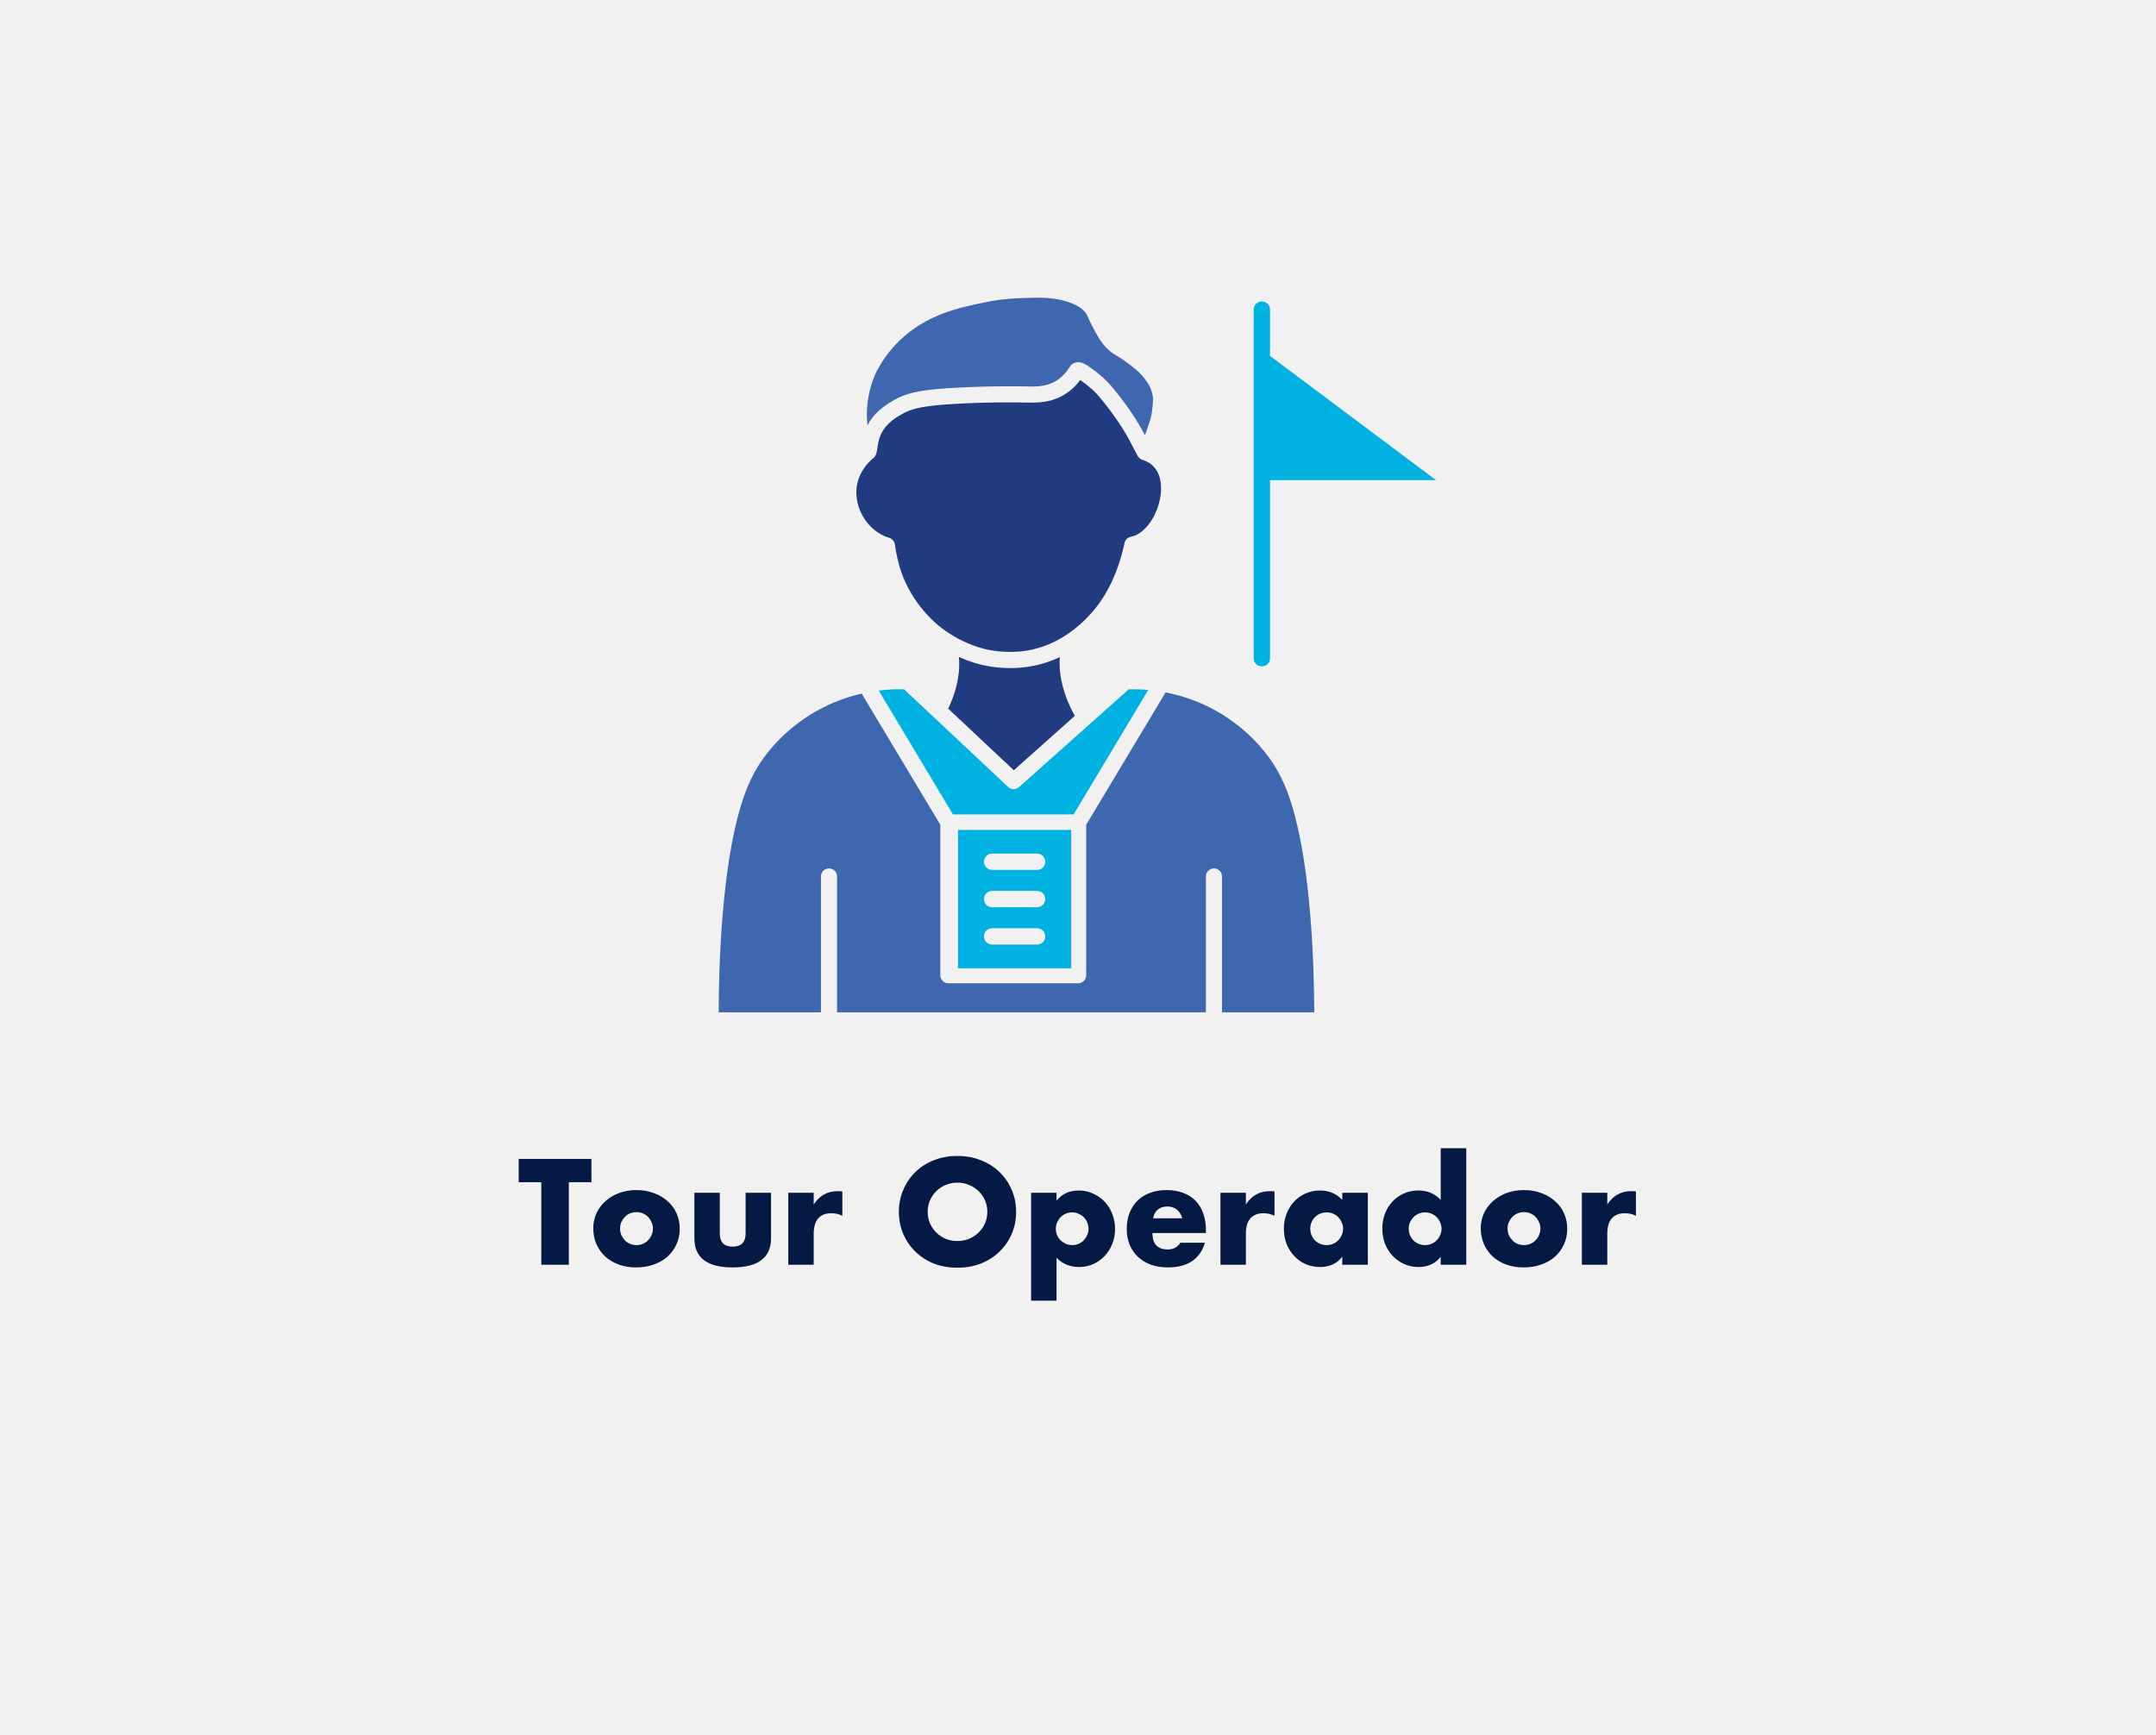
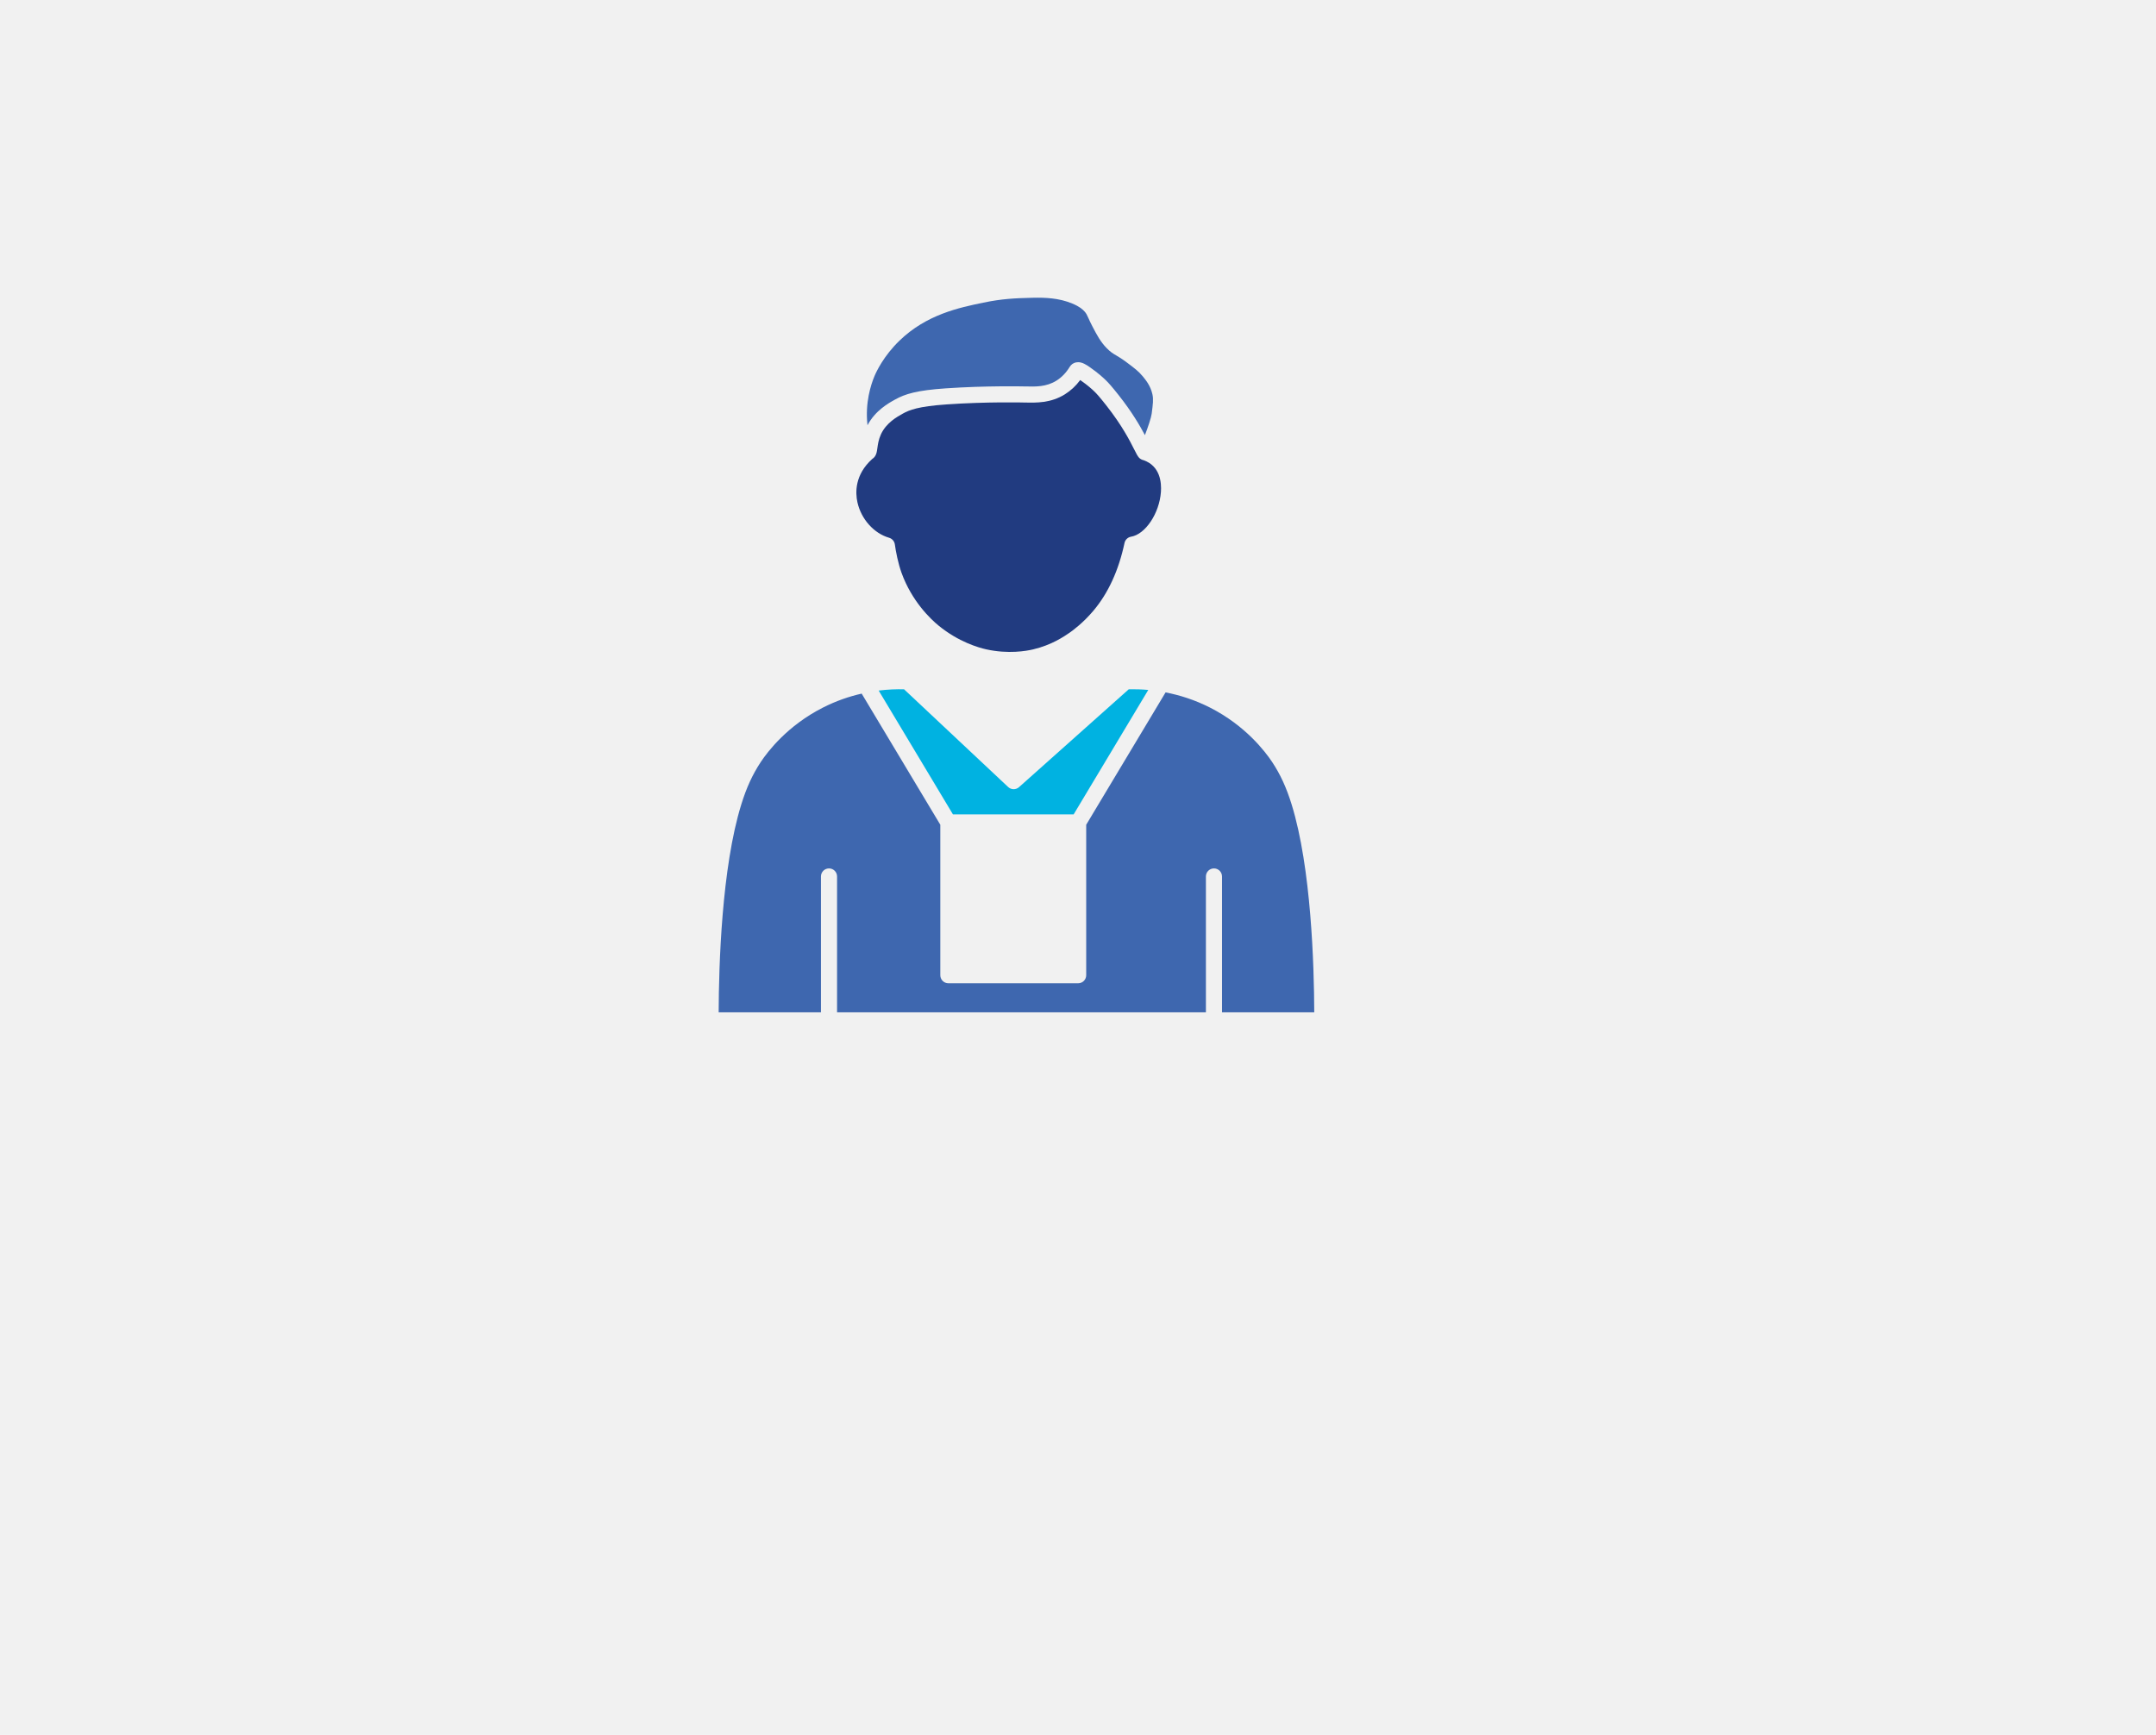
<svg xmlns="http://www.w3.org/2000/svg" width="210" height="169" viewBox="0 0 210 169" fill="none">
  <rect width="210" height="169" fill="#F1F1F1" />
-   <path d="M55.404 115.16V123.201H52.724V115.16H50.522V112.89H57.606V115.16H55.404ZM60.397 119.659C60.397 119.896 60.438 120.115 60.52 120.316C60.611 120.507 60.725 120.676 60.862 120.822C61.008 120.968 61.176 121.082 61.368 121.164C61.568 121.246 61.778 121.287 61.997 121.287C62.215 121.287 62.421 121.246 62.612 121.164C62.813 121.082 62.981 120.968 63.118 120.822C63.264 120.676 63.378 120.507 63.46 120.316C63.551 120.115 63.597 119.901 63.597 119.673C63.597 119.454 63.551 119.249 63.46 119.058C63.378 118.857 63.264 118.684 63.118 118.538C62.981 118.392 62.813 118.278 62.612 118.196C62.421 118.114 62.215 118.073 61.997 118.073C61.778 118.073 61.568 118.114 61.368 118.196C61.176 118.278 61.008 118.392 60.862 118.538C60.725 118.684 60.611 118.852 60.52 119.044C60.438 119.235 60.397 119.44 60.397 119.659ZM57.785 119.632C57.785 119.112 57.89 118.629 58.099 118.182C58.309 117.727 58.601 117.335 58.974 117.006C59.348 116.669 59.79 116.405 60.301 116.213C60.821 116.022 61.386 115.926 61.997 115.926C62.598 115.926 63.154 116.022 63.665 116.213C64.185 116.395 64.631 116.655 65.005 116.993C65.388 117.321 65.684 117.717 65.894 118.182C66.104 118.638 66.209 119.144 66.209 119.7C66.209 120.256 66.099 120.767 65.88 121.232C65.671 121.688 65.379 122.084 65.005 122.422C64.631 122.75 64.18 123.005 63.651 123.187C63.132 123.37 62.566 123.461 61.956 123.461C61.354 123.461 60.798 123.37 60.287 123.187C59.777 123.005 59.335 122.745 58.961 122.408C58.596 122.071 58.309 121.67 58.099 121.205C57.89 120.731 57.785 120.206 57.785 119.632ZM70.109 116.186V120.138C70.109 121.004 70.528 121.437 71.367 121.437C72.206 121.437 72.625 121.004 72.625 120.138V116.186H75.1V120.617C75.1 121.565 74.786 122.276 74.157 122.75C73.537 123.224 72.607 123.461 71.367 123.461C70.127 123.461 69.192 123.224 68.563 122.75C67.944 122.276 67.633 121.565 67.633 120.617V116.186H70.109ZM76.781 116.186H79.257V117.335C79.521 116.915 79.845 116.596 80.228 116.377C80.611 116.149 81.057 116.035 81.568 116.035C81.632 116.035 81.7 116.035 81.773 116.035C81.855 116.035 81.946 116.044 82.046 116.063V118.429C81.718 118.264 81.363 118.182 80.98 118.182C80.405 118.182 79.972 118.356 79.681 118.702C79.398 119.039 79.257 119.536 79.257 120.193V123.201H76.781V116.186ZM90.357 118.046C90.357 118.456 90.434 118.834 90.589 119.181C90.744 119.527 90.954 119.828 91.218 120.083C91.483 120.339 91.788 120.539 92.134 120.685C92.49 120.822 92.864 120.89 93.256 120.89C93.648 120.89 94.017 120.822 94.363 120.685C94.719 120.539 95.029 120.339 95.293 120.083C95.567 119.828 95.781 119.527 95.936 119.181C96.091 118.834 96.169 118.456 96.169 118.046C96.169 117.635 96.091 117.257 95.936 116.911C95.781 116.564 95.567 116.263 95.293 116.008C95.029 115.753 94.719 115.557 94.363 115.42C94.017 115.274 93.648 115.201 93.256 115.201C92.864 115.201 92.49 115.274 92.134 115.42C91.788 115.557 91.483 115.753 91.218 116.008C90.954 116.263 90.744 116.564 90.589 116.911C90.434 117.257 90.357 117.635 90.357 118.046ZM87.553 118.046C87.553 117.28 87.695 116.569 87.977 115.912C88.26 115.247 88.652 114.668 89.153 114.176C89.655 113.683 90.252 113.3 90.945 113.027C91.647 112.744 92.417 112.603 93.256 112.603C94.085 112.603 94.851 112.744 95.553 113.027C96.255 113.3 96.857 113.683 97.358 114.176C97.869 114.668 98.265 115.247 98.548 115.912C98.831 116.569 98.972 117.28 98.972 118.046C98.972 118.811 98.831 119.527 98.548 120.193C98.265 120.849 97.869 121.423 97.358 121.916C96.857 122.408 96.255 122.795 95.553 123.078C94.851 123.352 94.085 123.488 93.256 123.488C92.417 123.488 91.647 123.352 90.945 123.078C90.252 122.795 89.655 122.408 89.153 121.916C88.652 121.423 88.26 120.849 87.977 120.193C87.695 119.527 87.553 118.811 87.553 118.046ZM106.026 119.714C106.026 119.495 105.985 119.29 105.903 119.099C105.83 118.898 105.72 118.725 105.574 118.579C105.429 118.433 105.255 118.319 105.055 118.237C104.863 118.146 104.654 118.1 104.426 118.1C104.207 118.1 104.002 118.141 103.81 118.223C103.619 118.305 103.45 118.419 103.304 118.565C103.168 118.711 103.054 118.884 102.962 119.085C102.88 119.276 102.839 119.482 102.839 119.7C102.839 119.919 102.88 120.124 102.962 120.316C103.045 120.507 103.158 120.676 103.304 120.822C103.45 120.958 103.619 121.072 103.81 121.164C104.011 121.246 104.221 121.287 104.439 121.287C104.658 121.287 104.863 121.246 105.055 121.164C105.246 121.082 105.41 120.968 105.547 120.822C105.693 120.676 105.807 120.507 105.889 120.316C105.98 120.124 106.026 119.924 106.026 119.714ZM102.908 126.702H100.433V116.186H102.908V116.965C103.437 116.3 104.157 115.967 105.068 115.967C105.57 115.967 106.035 116.067 106.463 116.268C106.901 116.459 107.279 116.724 107.598 117.061C107.917 117.398 108.164 117.795 108.337 118.251C108.519 118.707 108.61 119.194 108.61 119.714C108.61 120.234 108.519 120.717 108.337 121.164C108.164 121.61 107.917 122.002 107.598 122.34C107.288 122.677 106.919 122.941 106.491 123.133C106.062 123.324 105.597 123.42 105.096 123.42C104.221 123.42 103.491 123.119 102.908 122.517V126.702ZM115.149 118.675C115.067 118.328 114.899 118.05 114.643 117.841C114.388 117.631 114.078 117.526 113.713 117.526C113.331 117.526 113.016 117.626 112.77 117.827C112.533 118.027 112.382 118.31 112.319 118.675H115.149ZM112.25 120.111C112.25 121.177 112.752 121.711 113.755 121.711C114.292 121.711 114.698 121.492 114.972 121.054H117.365C116.882 122.659 115.674 123.461 113.741 123.461C113.148 123.461 112.606 123.374 112.113 123.201C111.621 123.019 111.197 122.764 110.842 122.435C110.495 122.107 110.226 121.715 110.035 121.259C109.843 120.803 109.748 120.293 109.748 119.728C109.748 119.144 109.839 118.62 110.021 118.155C110.204 117.681 110.463 117.28 110.801 116.952C111.138 116.623 111.544 116.373 112.018 116.199C112.501 116.017 113.043 115.926 113.645 115.926C114.238 115.926 114.771 116.017 115.245 116.199C115.719 116.373 116.12 116.628 116.449 116.965C116.777 117.303 117.027 117.717 117.201 118.21C117.374 118.693 117.46 119.24 117.46 119.851V120.111H112.25ZM118.875 116.186H121.351V117.335C121.615 116.915 121.939 116.596 122.321 116.377C122.704 116.149 123.151 116.035 123.662 116.035C123.725 116.035 123.794 116.035 123.867 116.035C123.949 116.035 124.04 116.044 124.14 116.063V118.429C123.812 118.264 123.457 118.182 123.074 118.182C122.499 118.182 122.066 118.356 121.774 118.702C121.492 119.039 121.351 119.536 121.351 120.193V123.201H118.875V116.186ZM127.623 119.673C127.623 119.901 127.664 120.115 127.746 120.316C127.828 120.507 127.938 120.676 128.074 120.822C128.22 120.968 128.389 121.082 128.58 121.164C128.781 121.246 128.995 121.287 129.223 121.287C129.442 121.287 129.647 121.246 129.838 121.164C130.039 121.082 130.208 120.968 130.344 120.822C130.49 120.676 130.604 120.507 130.686 120.316C130.777 120.124 130.823 119.919 130.823 119.7C130.823 119.482 130.777 119.276 130.686 119.085C130.604 118.884 130.49 118.711 130.344 118.565C130.208 118.419 130.039 118.305 129.838 118.223C129.647 118.141 129.442 118.1 129.223 118.1C128.995 118.1 128.781 118.141 128.58 118.223C128.389 118.305 128.22 118.419 128.074 118.565C127.938 118.711 127.828 118.88 127.746 119.071C127.664 119.254 127.623 119.454 127.623 119.673ZM130.741 116.186H133.23V123.201H130.741V122.422C130.212 123.087 129.497 123.42 128.594 123.42C128.083 123.42 127.614 123.329 127.185 123.146C126.757 122.955 126.383 122.691 126.064 122.353C125.745 122.016 125.494 121.619 125.312 121.164C125.139 120.708 125.052 120.211 125.052 119.673C125.052 119.172 125.139 118.697 125.312 118.251C125.485 117.795 125.727 117.398 126.037 117.061C126.347 116.724 126.716 116.459 127.144 116.268C127.573 116.067 128.047 115.967 128.567 115.967C129.442 115.967 130.167 116.272 130.741 116.883V116.186ZM137.212 119.673C137.212 119.901 137.253 120.115 137.335 120.316C137.417 120.507 137.526 120.676 137.663 120.822C137.809 120.968 137.978 121.082 138.169 121.164C138.37 121.246 138.584 121.287 138.812 121.287C139.031 121.287 139.236 121.246 139.427 121.164C139.628 121.082 139.796 120.968 139.933 120.822C140.079 120.676 140.193 120.507 140.275 120.316C140.366 120.124 140.412 119.919 140.412 119.7C140.412 119.482 140.366 119.276 140.275 119.085C140.193 118.884 140.079 118.711 139.933 118.565C139.796 118.419 139.628 118.305 139.427 118.223C139.236 118.141 139.031 118.1 138.812 118.1C138.593 118.1 138.383 118.141 138.183 118.223C137.991 118.305 137.823 118.419 137.677 118.565C137.54 118.711 137.426 118.88 137.335 119.071C137.253 119.254 137.212 119.454 137.212 119.673ZM140.33 111.851H142.819V123.201H140.33V122.422C139.801 123.087 139.085 123.42 138.183 123.42C137.672 123.42 137.203 123.324 136.774 123.133C136.346 122.941 135.972 122.677 135.653 122.34C135.334 122.002 135.083 121.606 134.901 121.15C134.727 120.694 134.641 120.202 134.641 119.673C134.641 119.172 134.723 118.697 134.887 118.251C135.06 117.795 135.302 117.398 135.612 117.061C135.922 116.724 136.291 116.459 136.719 116.268C137.157 116.067 137.636 115.967 138.155 115.967C139.031 115.967 139.755 116.272 140.33 116.883V111.851ZM146.841 119.659C146.841 119.896 146.882 120.115 146.964 120.316C147.056 120.507 147.17 120.676 147.306 120.822C147.452 120.968 147.621 121.082 147.812 121.164C148.013 121.246 148.223 121.287 148.441 121.287C148.66 121.287 148.865 121.246 149.057 121.164C149.257 121.082 149.426 120.968 149.563 120.822C149.709 120.676 149.823 120.507 149.905 120.316C149.996 120.115 150.041 119.901 150.041 119.673C150.041 119.454 149.996 119.249 149.905 119.058C149.823 118.857 149.709 118.684 149.563 118.538C149.426 118.392 149.257 118.278 149.057 118.196C148.865 118.114 148.66 118.073 148.441 118.073C148.223 118.073 148.013 118.114 147.812 118.196C147.621 118.278 147.452 118.392 147.306 118.538C147.17 118.684 147.056 118.852 146.964 119.044C146.882 119.235 146.841 119.44 146.841 119.659ZM144.229 119.632C144.229 119.112 144.334 118.629 144.544 118.182C144.754 117.727 145.045 117.335 145.419 117.006C145.793 116.669 146.235 116.405 146.746 116.213C147.265 116.022 147.831 115.926 148.441 115.926C149.043 115.926 149.599 116.022 150.11 116.213C150.629 116.395 151.076 116.655 151.45 116.993C151.833 117.321 152.129 117.717 152.339 118.182C152.548 118.638 152.653 119.144 152.653 119.7C152.653 120.256 152.544 120.767 152.325 121.232C152.115 121.688 151.824 122.084 151.45 122.422C151.076 122.75 150.625 123.005 150.096 123.187C149.576 123.37 149.011 123.461 148.4 123.461C147.799 123.461 147.243 123.37 146.732 123.187C146.221 123.005 145.779 122.745 145.405 122.408C145.041 122.071 144.754 121.67 144.544 121.205C144.334 120.731 144.229 120.206 144.229 119.632ZM154.078 116.186H156.553V117.335C156.818 116.915 157.141 116.596 157.524 116.377C157.907 116.149 158.354 116.035 158.865 116.035C158.928 116.035 158.997 116.035 159.07 116.035C159.152 116.035 159.243 116.044 159.343 116.063V118.429C159.015 118.264 158.659 118.182 158.276 118.182C157.702 118.182 157.269 118.356 156.977 118.702C156.695 119.039 156.553 119.536 156.553 120.193V123.201H154.078V116.186Z" fill="#041943" />
-   <path fill-rule="evenodd" clip-rule="evenodd" d="M93.312 94.319H104.341V80.84H93.312V94.319ZM96.622 83.148H101.028C101.458 83.148 101.809 83.503 101.809 83.942C101.809 84.382 101.459 84.737 101.028 84.737H96.622C96.19 84.737 95.841 84.382 95.841 83.942C95.841 83.503 96.19 83.148 96.622 83.148ZM96.622 86.784H101.028C101.458 86.784 101.809 87.14 101.809 87.579C101.809 88.018 101.459 88.373 101.028 88.373H96.622C96.19 88.373 95.841 88.018 95.841 87.579C95.841 87.14 96.19 86.784 96.622 86.784ZM96.622 90.422H101.028C101.458 90.422 101.809 90.778 101.809 91.217C101.809 91.656 101.459 92.011 101.028 92.011H96.622C96.19 92.011 95.841 91.656 95.841 91.217C95.841 90.778 96.19 90.422 96.622 90.422Z" fill="#00B2E1" />
  <path fill-rule="evenodd" clip-rule="evenodd" d="M123.909 74.226C123.242 73.218 121.319 70.686 117.861 68.928C116.355 68.162 114.878 67.706 113.53 67.447L105.799 80.339V94.998C105.799 95.43 105.449 95.782 105.015 95.782H92.373C91.941 95.782 91.589 95.431 91.589 94.998V80.339L83.929 67.565C82.734 67.836 81.452 68.268 80.147 68.931C76.689 70.689 74.766 73.222 74.1 74.229C73.3 75.441 72.714 76.713 72.205 78.356C70.291 84.519 70.015 94.059 70 98.608H79.963V85.377C79.963 84.944 80.314 84.593 80.748 84.593C81.181 84.593 81.532 84.944 81.532 85.377V98.608H117.459V85.377C117.459 84.944 117.809 84.593 118.243 84.593C118.676 84.593 119.027 84.944 119.027 85.377V98.608H128.011C127.996 94.058 127.719 84.519 125.806 78.354C125.297 76.71 124.711 75.438 123.91 74.226H123.909Z" fill="#3E67AF" />
  <path fill-rule="evenodd" clip-rule="evenodd" d="M104.574 79.334L111.844 67.207C111.147 67.145 110.509 67.132 109.942 67.145L99.255 76.677C98.952 76.947 98.493 76.941 98.196 76.663L88.058 67.145C87.34 67.127 86.504 67.154 85.586 67.268L92.82 79.331H104.572L104.574 79.334Z" fill="#00B2E1" />
-   <path fill-rule="evenodd" clip-rule="evenodd" d="M103.23 64.008C102.615 64.298 101.869 64.582 101.003 64.786C100.441 64.919 99.529 65.078 98.392 65.078C97.604 65.078 96.706 65.002 95.74 64.788C95.279 64.686 94.426 64.456 93.393 63.99C93.425 64.239 93.44 64.52 93.431 64.868C93.385 66.626 92.761 68.191 92.356 69.03L98.747 75.031L104.694 69.727C104.009 68.517 103.26 66.751 103.208 64.763C103.201 64.473 103.21 64.227 103.23 64.007V64.008Z" fill="#213B80" />
  <path fill-rule="evenodd" clip-rule="evenodd" d="M110.474 43.781C110.067 42.968 109.305 41.456 107.735 39.466C107.079 38.635 106.813 38.347 106.619 38.159C106.449 37.992 105.981 37.555 105.311 37.089L105.272 37.062C105.258 37.053 105.238 37.037 105.213 37.023C104.794 37.589 104.294 38.052 103.725 38.409C102.344 39.27 100.948 39.236 99.827 39.21H99.744C99.708 39.205 96.09 39.124 92.227 39.392C89.418 39.586 88.573 39.939 87.947 40.285C87.373 40.602 86.307 41.193 85.794 42.334C85.572 42.826 85.505 43.306 85.458 43.653C85.433 43.83 85.412 43.98 85.376 44.115C85.289 44.432 85.121 44.608 84.958 44.706C83.235 46.261 83.314 48.011 83.515 48.926C83.876 50.564 85.118 51.955 86.602 52.384C86.899 52.471 87.118 52.725 87.161 53.032C87.256 53.735 87.481 54.875 87.805 55.779C88.817 58.593 90.671 60.326 91.421 60.94C93.365 62.531 95.319 63.089 96.07 63.255C98.206 63.727 99.973 63.415 100.635 63.256C102.439 62.83 103.648 61.997 104.166 61.642C104.538 61.384 105.512 60.662 106.499 59.493C107.942 57.784 108.962 55.563 109.531 52.89C109.598 52.577 109.851 52.334 110.168 52.281C111.567 52.045 112.926 50.008 113.077 47.92C113.143 47.002 113.007 45.395 111.378 44.824C111.215 44.791 111.066 44.71 110.946 44.586C110.798 44.421 110.683 44.194 110.474 43.776V43.781Z" fill="#213B80" />
  <path fill-rule="evenodd" clip-rule="evenodd" d="M84.499 41.42C85.255 39.985 86.55 39.269 87.191 38.915C88.166 38.375 89.286 38.024 92.12 37.83C96.059 37.558 99.745 37.642 99.784 37.642H99.867C100.873 37.669 101.912 37.694 102.896 37.081C103.409 36.762 103.847 36.306 104.195 35.733C104.33 35.51 104.544 35.359 104.797 35.303C104.871 35.288 104.944 35.281 105.013 35.281C105.417 35.281 105.792 35.516 106.171 35.781L106.205 35.806C106.944 36.321 107.468 36.802 107.715 37.043C107.98 37.302 108.296 37.65 108.966 38.499C110.258 40.136 111.032 41.468 111.517 42.386C111.816 41.617 112.127 40.689 112.176 40.307C112.3 39.346 112.358 38.907 112.25 38.413C112.065 37.574 111.6 37.013 111.291 36.642C110.893 36.163 110.532 35.89 109.805 35.346C109.271 34.945 108.964 34.764 108.716 34.618C108.412 34.44 108.153 34.286 107.782 33.901C107.184 33.28 106.857 32.661 106.409 31.805C106.219 31.443 106.102 31.183 106.008 30.973C105.866 30.659 105.812 30.541 105.644 30.35C105.459 30.141 105.155 29.863 104.439 29.566C103.138 29.027 101.82 28.978 100.59 29.006C98.872 29.046 97.609 29.099 95.754 29.486C93.434 29.967 90.254 30.628 87.617 33.178C86.075 34.666 85.363 36.195 85.181 36.627C84.823 37.481 84.256 39.233 84.492 41.37C84.496 41.388 84.498 41.404 84.499 41.422V41.42Z" fill="#3E67AF" />
-   <path fill-rule="evenodd" clip-rule="evenodd" d="M123.703 34.671V30.146C123.703 29.72 123.347 29.373 122.906 29.373C122.465 29.373 122.109 29.718 122.109 30.146V64.136C122.109 64.564 122.465 64.909 122.906 64.909C123.347 64.909 123.703 64.564 123.703 64.136V46.773H139.877L123.703 34.671Z" fill="#00B2E1" />
</svg>